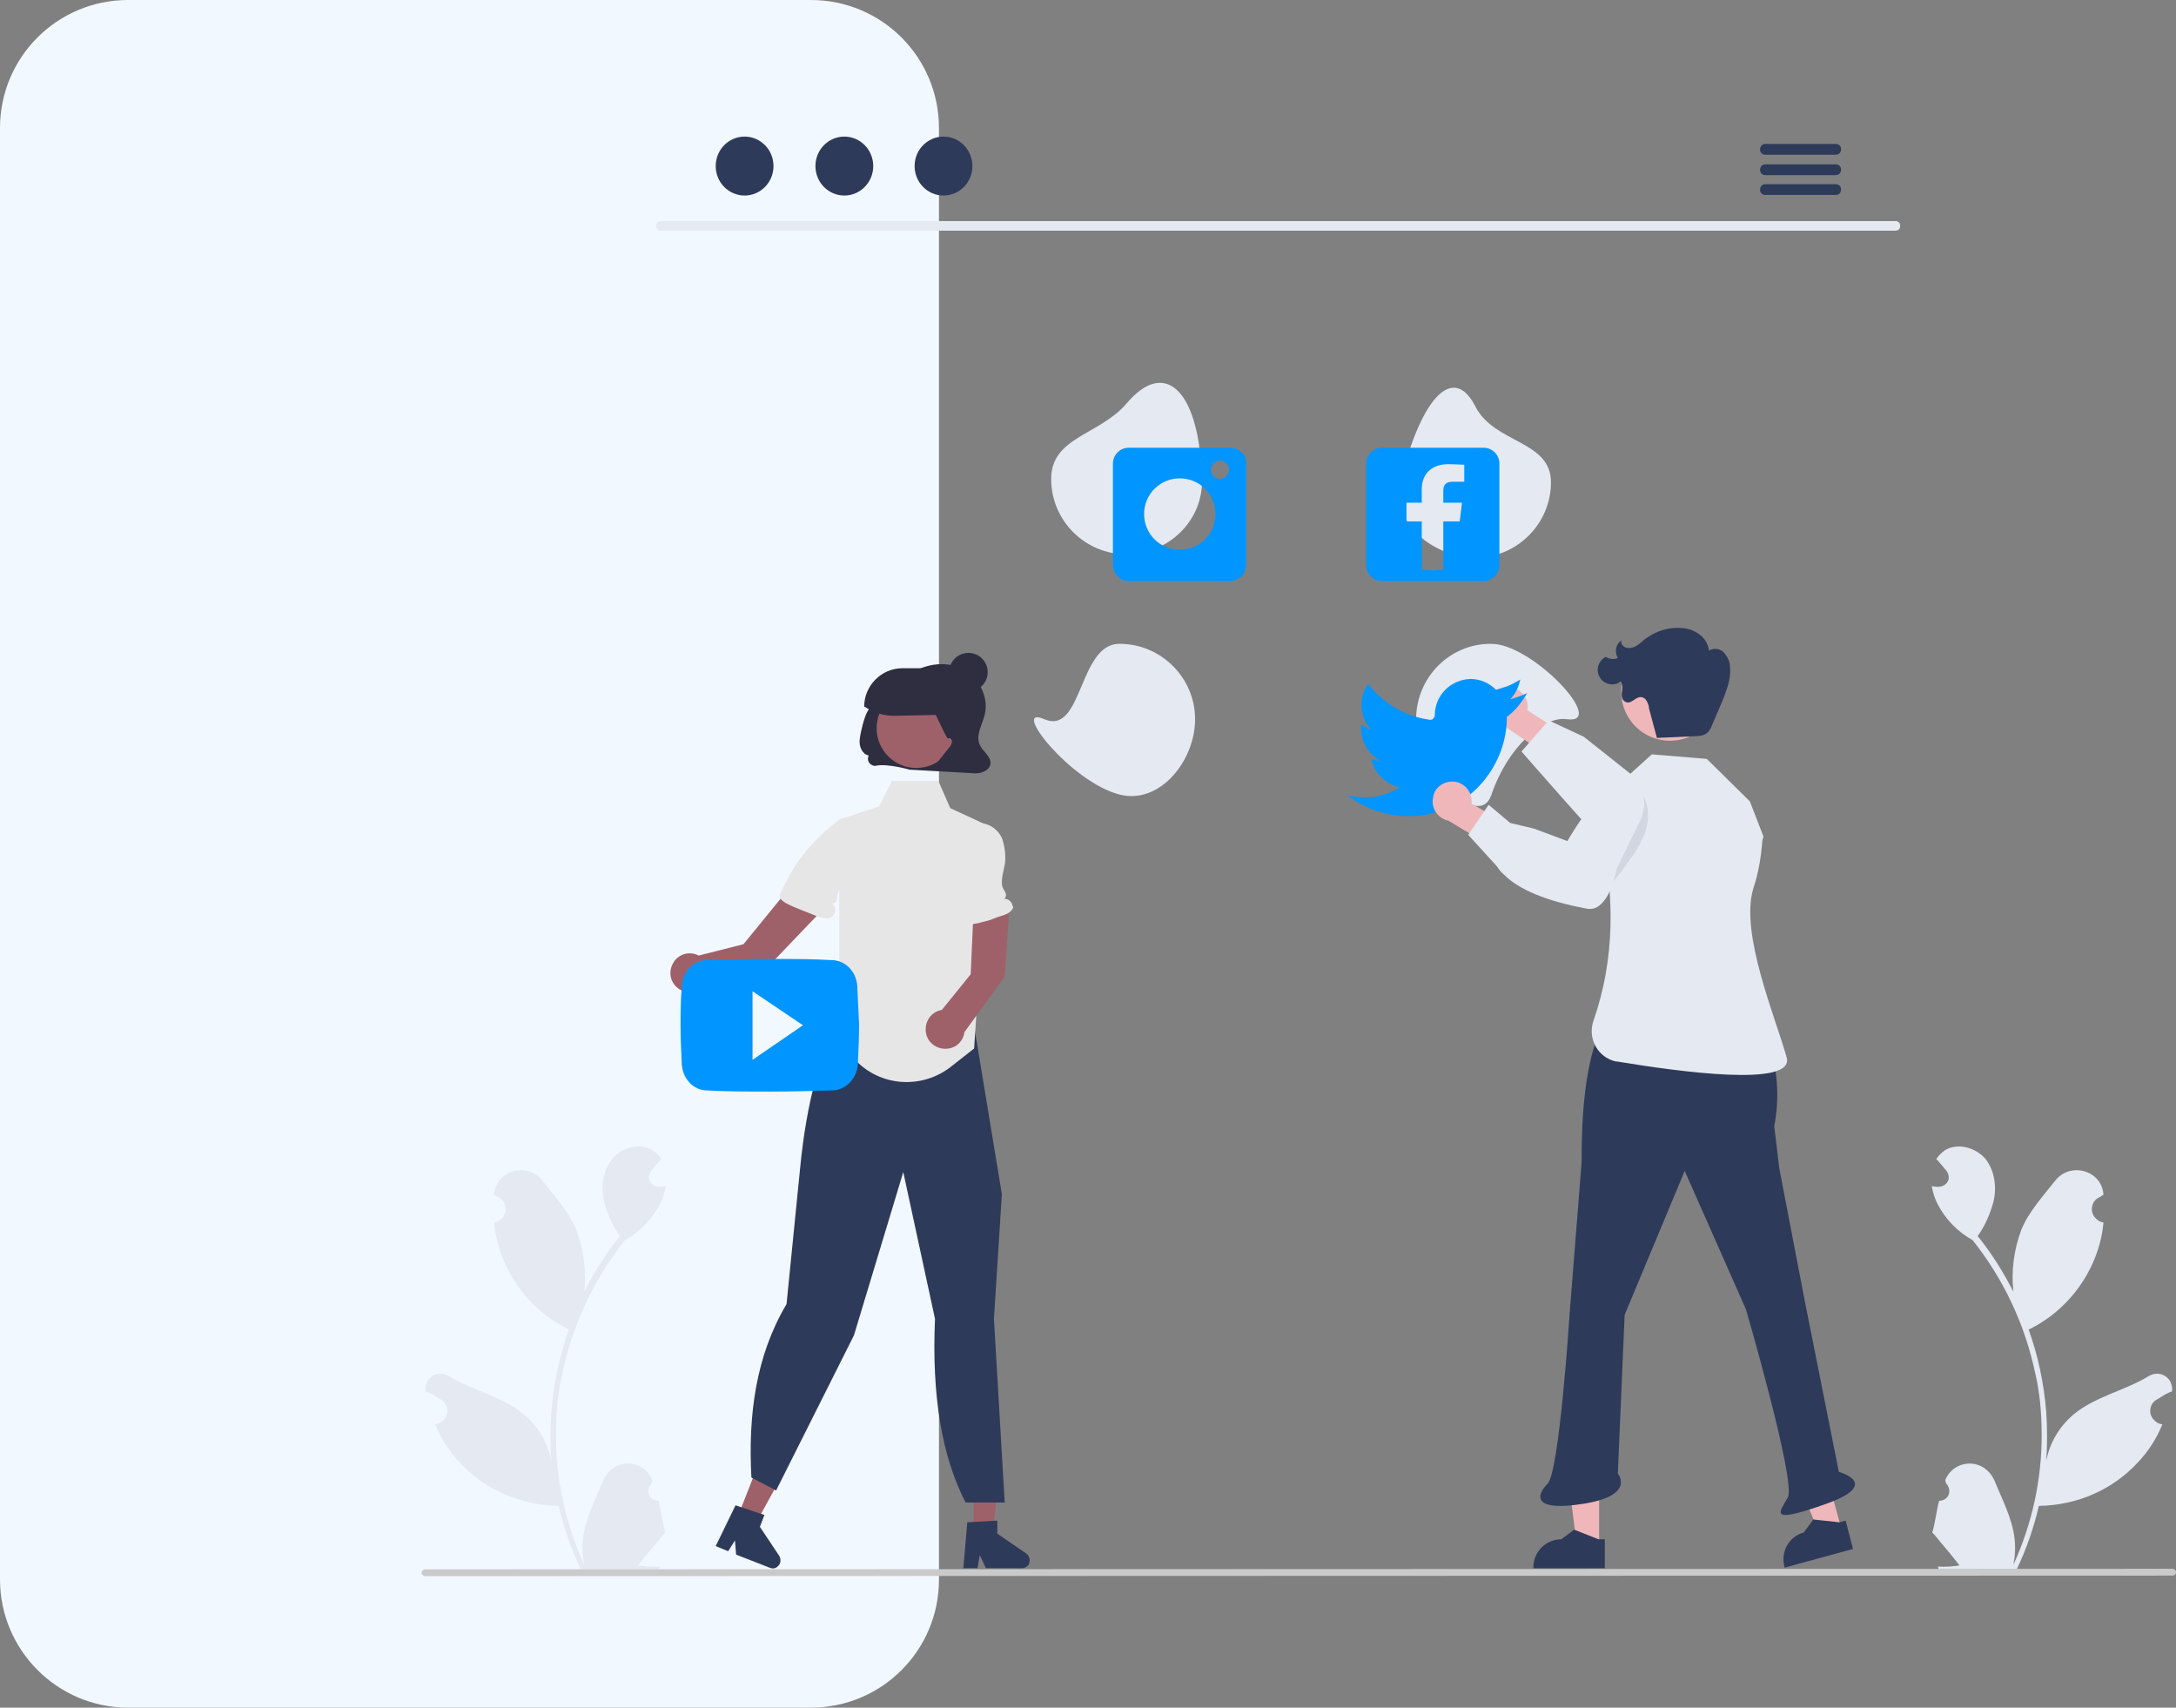
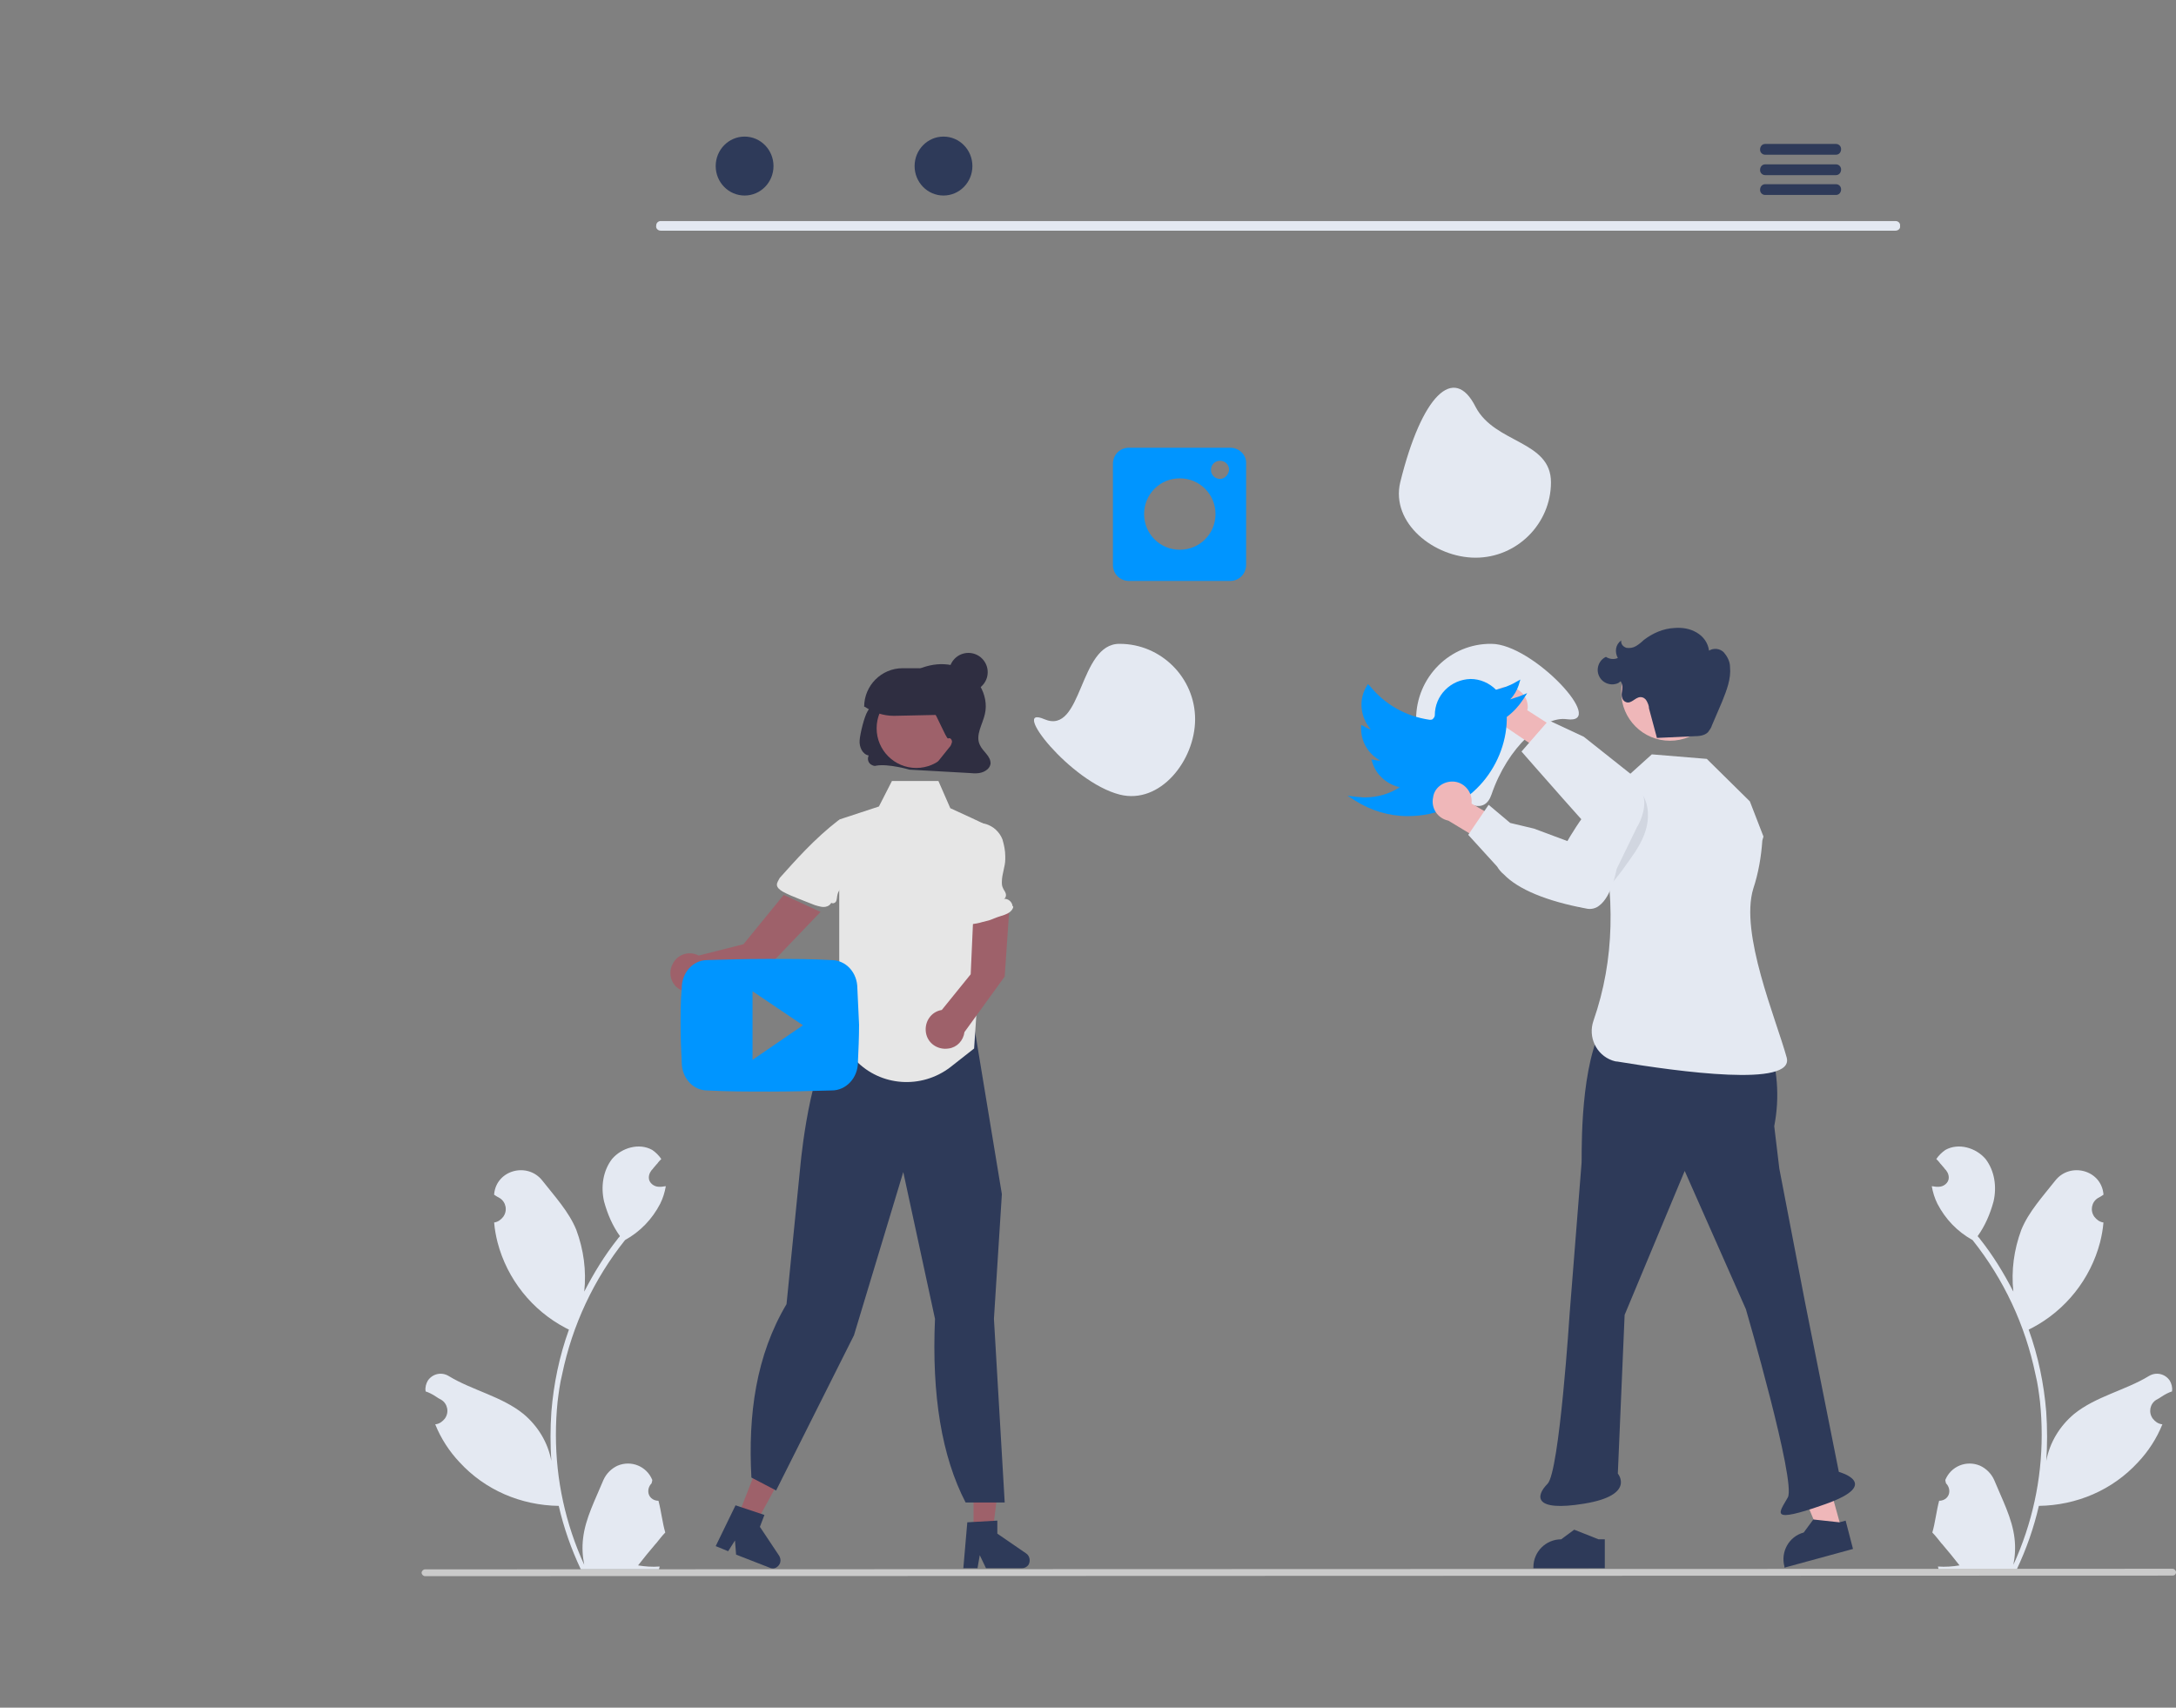
<svg xmlns="http://www.w3.org/2000/svg" version="1.1" id="Layer_1" x="0px" y="0px" viewBox="0 0 384 301.3" style="enable-background:new 0 0 384 301.3;" xml:space="preserve">
  <rect x="0" y="0" width="384" height="301.3" fill="#808080" stroke="none" />
  <style type="text/css">
	.st0{fill:#F2F8FF;}
	.st1{fill:#E4E9F2;}
	.st2{fill:#9E616A;}
	.st3{fill:#2E3A59;}
	.st4{fill:#0095FF;}
	.st5{fill:#EFB7B9;}
	.st6{opacity:0.1;fill:#222B45;enable-background:new    ;}
	.st7{fill:#2F2E41;}
	.st8{fill:#E6E6E6;}
	.st9{fill:#CACACA;}
</style>
-   <path class="st0" d="M22.6,0h120.5c12.5,0,22.6,10.1,22.6,22.6v256.1c0,12.5-10.1,22.6-22.6,22.6H22.6C10.1,301.3,0,291.1,0,278.7  V22.6C0,10.1,10.1,0,22.6,0z" />
  <path class="st1" d="M116.2,264.8c-1,0-1.8-0.7-1.8-1.7c0-0.5,0.2-1,0.6-1.4c0-0.2,0.1-0.3,0.1-0.5c0,0,0-0.1,0-0.1  c-1-2.4-3.7-3.5-6.1-2.5c-1.1,0.5-2,1.4-2.5,2.5c-1.4,3.4-3.2,6.8-3.6,10.3c-0.2,1.6-0.1,3.2,0.2,4.7c-3.3-7.2-5-15-5-22.9  c0-2,0.1-4,0.3-5.9c0.2-1.6,0.4-3.2,0.8-4.8c1.8-8.7,5.6-16.8,11.1-23.7c2.7-1.5,4.8-3.7,6.2-6.4c0.5-1,0.8-2,1-3.1  c-0.3,0-0.6,0.1-0.9,0.1c-0.1,0-0.2,0-0.3,0l0,0c-0.9,0-1.8-0.7-1.8-1.6c0-0.4,0.1-0.8,0.4-1.2c0.1-0.2,0.3-0.3,0.4-0.5  c0.2-0.2,0.4-0.5,0.6-0.7c0,0,0,0,0.1-0.1c0.2-0.3,0.5-0.6,0.7-0.8c-0.4-0.6-1-1.2-1.6-1.6c-2.3-1.3-5.4-0.4-7.1,1.6  c-1.6,2.1-2,4.9-1.4,7.5c0.6,2.2,1.5,4.3,2.8,6.1c-0.1,0.2-0.3,0.3-0.4,0.5c-2.3,2.9-4.2,6-5.9,9.3c0.4-3.7-0.1-7.4-1.4-10.9  c-1.3-3.2-3.8-5.9-6-8.7c-2.6-3.3-8.1-1.9-8.5,2.4c0,0,0,0.1,0,0.1c0.3,0.2,0.6,0.4,1,0.6c1.1,0.7,1.4,2.2,0.6,3.3  c-0.4,0.5-0.9,0.9-1.6,1l0,0c0.1,1.2,0.3,2.3,0.6,3.5c1.7,6.5,6.1,12,12,15.1c0.2,0.1,0.4,0.2,0.6,0.3c-1.7,4.7-2.7,9.6-3.1,14.5  c-0.2,2.9-0.2,5.9,0,8.8l0-0.1c-0.6-3.3-2.4-6.2-4.9-8.3c-3.8-3.1-9.1-4.2-13.2-6.7c-1.3-0.8-2.9-0.4-3.7,0.8  c-0.3,0.5-0.5,1.2-0.4,1.8c0,0,0,0.1,0,0.1c0.6,0.2,1.2,0.5,1.8,0.9c0.3,0.2,0.6,0.4,1,0.6c1.1,0.7,1.4,2.2,0.6,3.3  c-0.4,0.5-0.9,0.9-1.6,1l0,0c0,0-0.1,0-0.1,0c1,2.5,2.5,4.8,4.3,6.7c4.5,4.9,10.8,7.6,17.5,7.7h0c0.9,3.9,2.2,7.6,3.9,11.2h13.8  c0-0.2,0.1-0.3,0.1-0.5c-1.3,0.1-2.6,0-3.8-0.2c1-1.3,2-2.5,3.1-3.8c0,0,0,0,0.1-0.1c0.5-0.6,1-1.3,1.6-1.9l0,0  C116.9,268.7,116.7,266.7,116.2,264.8L116.2,264.8z" />
  <path class="st1" d="M342.2,264.8c1,0,1.8-0.7,1.8-1.7c0-0.5-0.2-1-0.6-1.4c0-0.2-0.1-0.3-0.1-0.5c0,0,0-0.1,0-0.1  c1-2.4,3.7-3.5,6.1-2.5c1.1,0.5,2,1.4,2.5,2.5c1.4,3.4,3.2,6.8,3.6,10.3c0.2,1.6,0.1,3.2-0.2,4.7c3.3-7.2,5-15,5-22.9  c0-2-0.1-4-0.3-5.9c-0.2-1.6-0.4-3.2-0.8-4.8c-1.8-8.7-5.6-16.8-11.1-23.7c-2.7-1.5-4.8-3.7-6.2-6.4c-0.5-1-0.8-2-1-3.1  c0.3,0,0.6,0.1,0.9,0.1c0.1,0,0.2,0,0.3,0l0,0c0.9,0,1.8-0.7,1.8-1.6c0-0.4-0.1-0.8-0.4-1.2c-0.1-0.2-0.3-0.3-0.4-0.5  c-0.2-0.2-0.4-0.5-0.6-0.7c0,0,0,0-0.1-0.1c-0.2-0.3-0.5-0.6-0.7-0.8c0.4-0.6,1-1.2,1.6-1.6c2.3-1.3,5.4-0.4,7.1,1.6  c1.6,2.1,2,4.9,1.4,7.5c-0.6,2.2-1.5,4.3-2.8,6.1c0.1,0.2,0.3,0.3,0.4,0.5c2.3,2.9,4.2,6,5.9,9.3c-0.4-3.7,0.1-7.4,1.4-10.9  c1.3-3.2,3.8-5.9,6-8.7c2.6-3.3,8.1-1.9,8.5,2.4c0,0,0,0.1,0,0.1c-0.3,0.2-0.6,0.4-1,0.6c-1.1,0.7-1.4,2.2-0.6,3.3  c0.4,0.5,0.9,0.9,1.6,1l0,0c-0.1,1.2-0.3,2.3-0.6,3.5c-1.7,6.5-6.1,12-12,15.1c-0.2,0.1-0.4,0.2-0.6,0.3c1.7,4.7,2.7,9.6,3.1,14.5  c0.2,2.9,0.2,5.9,0,8.8l0-0.1c0.6-3.3,2.4-6.2,4.9-8.3c3.8-3.1,9.1-4.2,13.2-6.7c1.3-0.8,2.9-0.4,3.7,0.8c0.3,0.5,0.5,1.2,0.4,1.8  c0,0,0,0.1,0,0.1c-0.6,0.2-1.2,0.5-1.8,0.9c-0.3,0.2-0.6,0.4-1,0.6c-1.1,0.7-1.4,2.2-0.6,3.3c0.4,0.5,0.9,0.9,1.6,1l0,0  c0,0,0.1,0,0.1,0c-1,2.5-2.5,4.8-4.3,6.7c-4.5,4.9-10.8,7.6-17.5,7.7h0c-0.9,3.9-2.2,7.6-3.9,11.2h-13.8c0-0.2-0.1-0.3-0.1-0.5  c1.3,0.1,2.6,0,3.8-0.2c-1-1.3-2-2.5-3.1-3.8c0,0,0,0-0.1-0.1c-0.5-0.6-1-1.3-1.6-1.9l0,0C341.5,268.7,341.7,266.7,342.2,264.8  L342.2,264.8z" />
  <polygon class="st2" points="171.8,270.9 175.1,270.9 176.7,258.1 171.8,258.1 " />
  <path class="st3" d="M170.7,268.6l5.3-0.3v2.3l5.1,3.5c0.6,0.4,0.8,1.3,0.4,2c-0.3,0.4-0.7,0.6-1.2,0.6h-6.3l-1.1-2.3l-0.4,2.3H170  L170.7,268.6z" />
  <polygon class="st2" points="130,268.1 133.1,269.3 139.3,258 134.7,256.1 " />
  <path class="st3" d="M129.8,265.6l5.1,1.7l-0.8,2.1l3.4,5.1c0.4,0.7,0.3,1.5-0.4,2c-0.4,0.3-0.9,0.3-1.3,0.1l-5.9-2.3l-0.2-2.5  l-1.2,1.9l-2.2-0.9L129.8,265.6z" />
  <path class="st3" d="M165,232.7l-5.6-25.9l-8.7,28.8l-13.7,27.3L137,263l-4.4-2.3c-0.6-11.1,0.8-21.5,6.2-30.6l2.5-25  c0.1-0.9,2-20.9,7.9-24.4l1.7-4l17.4-4.3l0.1,0.1c1.7,1.9,2.8,4.2,3.2,6.7l5.2,31.5l0,0l-1.4,22l1.9,32.4h-6.9  C166.2,257,164.4,246.2,165,232.7z" />
  <path class="st1" d="M249.9,126.9c0,7.4,10.9,20.3,13.3,13.3c2.9-8.5,9.2-13.9,13.3-13.3c7.3,1-6-13.3-13.3-13.3  C255.9,113.5,249.9,119.5,249.9,126.9C249.9,126.9,249.9,126.9,249.9,126.9z" />
  <path class="st1" d="M247.1,85.1c-1.7,7.2,6,13.3,13.3,13.3s13.3-6,13.3-13.3c0-7.4-9.9-6.8-13.3-13.3  C256.6,64.2,250.9,69.7,247.1,85.1z" />
-   <path class="st1" d="M185.5,84.5c0,7.4,6,13.3,13.3,13.3c7.4,0,13.6-6,13.3-13.3c-0.4-15.4-6.4-21.5-13.3-13.3  C194,76.8,185.5,77.1,185.5,84.5z" />
  <path class="st1" d="M184.3,126.9c-6.2-2.7,4.6,11.1,13.3,13.3c7.1,1.8,13.3-6,13.3-13.3s-6-13.3-13.3-13.3  C190.3,113.5,191.1,129.8,184.3,126.9z" />
  <path class="st1" d="M334.5,40.7H116.6c-0.5,0-0.9-0.4-0.8-0.9c0-0.5,0.4-0.8,0.8-0.8h217.9c0.5,0,0.9,0.4,0.8,0.9  C335.4,40.3,335,40.7,334.5,40.7z" />
  <ellipse class="st3" cx="131.4" cy="29.3" rx="5.1" ry="5.2" />
-   <ellipse class="st3" cx="149" cy="29.3" rx="5.1" ry="5.2" />
  <ellipse class="st3" cx="166.5" cy="29.3" rx="5.1" ry="5.2" />
  <path class="st3" d="M324,25.4h-12.5c-0.5,0-0.9,0.4-0.9,1c0,0.5,0.4,0.9,0.9,0.9H324c0.5,0,0.9-0.4,0.9-1  C324.9,25.8,324.5,25.4,324,25.4L324,25.4z" />
  <path class="st3" d="M324,29h-12.5c-0.5,0-0.9,0.4-0.9,1c0,0.5,0.4,0.9,0.9,0.9H324c0.5,0,0.9-0.4,0.9-1C324.9,29.4,324.5,29,324,29  L324,29z" />
  <path class="st3" d="M324,32.5h-12.5c-0.5,0-0.9,0.4-0.9,1c0,0.5,0.4,0.9,0.9,0.9H324c0.5,0,0.9-0.4,0.9-1  C324.9,32.9,324.5,32.5,324,32.5L324,32.5z" />
-   <path class="st4" d="M261.8,79h-17.9c-1.6,0-2.8,1.3-2.8,2.8l0,0v17.9c0,1.6,1.3,2.8,2.8,2.8h17.9c1.6,0,2.8-1.3,2.8-2.8V81.8  C264.6,80.3,263.4,79,261.8,79z M258.4,85h-2c-1.4,0-1.7,0.7-1.7,1.6v2.1h3.3l-0.4,3.3h-2.9v8.5c-1.2,0.2-2.5,0.2-3.8,0V92h-2.7  v-3.3h2.7v-2.4c0-2.9,2-4.4,4.6-4.4c1.2,0,2.6,0.1,2.9,0.1V85z" />
  <path class="st4" d="M217.1,79h-17.9c-1.6,0-2.8,1.3-2.8,2.8l0,0v17.9c0,1.6,1.3,2.8,2.8,2.8h17.9c1.6,0,2.8-1.3,2.8-2.8V81.8  C220,80.3,218.7,79,217.1,79z M208.2,97c-3.5,0-6.3-2.8-6.3-6.3c0-3.5,2.8-6.3,6.3-6.3c3.5,0,6.3,2.8,6.3,6.3  C214.5,94.2,211.7,97,208.2,97z M215.3,84.5c-0.9,0-1.6-0.7-1.6-1.6s0.7-1.6,1.6-1.6c0.9,0,1.6,0.7,1.6,1.6v0  C216.8,83.8,216.1,84.5,215.3,84.5z" />
  <path class="st5" d="M266.1,121.2c1.9,0,3.5,1.6,3.5,3.5c0,0.2,0,0.4-0.1,0.6l6.7,4.3l-1.6,4.7l-9.3-6.3c-1.9-0.5-3-2.4-2.5-4.3  C263.1,122.2,264.5,121.1,266.1,121.2L266.1,121.2z" />
  <path class="st1" d="M268.5,132.6l4.8-5.5l6.2,2.9l12.6,10c1.6,0.2,14.2,1.8,13.9,6.4c0,1.1-0.5,2.1-1.3,2.8c-2,1.6-5.4,1.2-5.5,1.1  l-8.2-0.4c-0.4,0.1-4.9,1.1-7.2-0.3C282.9,149.1,268.5,132.6,268.5,132.6z" />
-   <polygon class="st5" points="282.2,273 278.3,273 276.4,257.9 282.2,257.9 " />
  <path class="st3" d="M283.2,276.7l-12.6,0v-0.2c0-2.7,2.2-4.9,4.9-4.9h0l2.3-1.7l4.3,1.7l1.1,0L283.2,276.7z" />
  <polygon class="st5" points="325,269.9 321.2,270.9 315.4,256.9 321,255.4 " />
  <path class="st3" d="M327,273.3l-12.1,3.3l0-0.2c-0.7-2.6,0.8-5.3,3.4-6l0,0l1.7-2.3l4.6,0.5l1.1-0.3L327,273.3z" />
  <path class="st3" d="M282.4,181.9l29.5,1.5l0,0c1.8,4.9,2.2,10.2,1.2,15.3l0,0l0.9,7.5l4.5,23.4l6,30.1c0,0,7.8,2.1-2.4,5.7  c-10.2,3.6-8.1,1.5-6.6-1.2c1.5-2.7-7.4-33.2-7.4-33.2l-10.8-24.4L286.7,232l-1.2,28c0,0,3.2,3.8-5.9,5.3s-8.6-1.4-6.5-3.5  c2.1-2.1,3.9-30.1,3.9-30.1l2.1-26.5C279.2,205.2,278.6,189.9,282.4,181.9z" />
  <path class="st1" d="M311.2,147.6l-2.4-6.2l-7.6-7.5l-9.7-0.8l-7.1,6.4l-2,6.3c2.6,12.2,2.6,23.4-1.2,34.3c-1,2.9,0.5,6,3.3,7  c0.3,0.1,0.6,0.2,0.9,0.2c10.9,1.8,31.3,4.6,29.9-0.7c-1.9-6.9-8.3-21.9-5.9-29.8c0.9-2.7,1.4-5.6,1.6-8.5L311.2,147.6z" />
  <path class="st6" d="M277.8,148.4c1.2-2.4,3.1-4.2,5-6.2c1.8-2,1.3-4.3,4-4c1,0.1,1.8,0.6,2.5,1.3c1.5,1.6,1.8,4.1,1.3,6.3  c-0.5,2.2-1.7,4.1-3,5.9c-1.7,2.4-3.4,4.8-5.7,6.5c-1.1,0.8-2.2,1.5-3.3,2.2c-0.1-0.9-0.3-1.8-0.5-2.6c-0.3-1.3-0.6-2.6-1.2-3.8  c-0.6-1-1.4-1.9-2-2.9l0,0C275.4,150,277.3,149.5,277.8,148.4z" />
  <circle class="st5" cx="294.7" cy="122.1" r="8.6" />
  <path class="st3" d="M292.4,130.2l6.6-0.3c0.8,0,1.8-0.1,2.4-0.7c0.3-0.4,0.6-0.8,0.7-1.2c0.6-1.4,1.2-2.8,1.8-4.2  c0.8-2,1.6-4,1.4-6.1c0-1-0.5-1.9-1.1-2.6c-0.7-0.7-1.8-0.8-2.6-0.3c-0.2-1.4-1-2.5-2.2-3.2c-1.2-0.7-2.5-0.9-3.9-0.8  c-2,0.1-3.8,0.9-5.4,2.1c-0.4,0.4-0.9,0.8-1.4,1.1c-0.5,0.3-1.1,0.4-1.7,0.3c-0.6-0.2-1-0.7-0.9-1.3c-1,0.7-1.2,2-0.6,3.1  c-0.7,0.3-1.5,0.2-2.1-0.2c-1.3,0.6-1.8,2.2-1.2,3.4c0.6,1.3,2.2,1.8,3.4,1.2c0.1-0.1,0.3-0.2,0.4-0.3c0.4,0.6,0.3,1.3,0.2,2  c-0.1,0.7,0.1,1.5,0.8,1.7c0.9,0.3,1.6-0.9,2.5-0.9c0.5,0,0.9,0.3,1.1,0.7c0.2,0.4,0.4,0.8,0.4,1.3L292.4,130.2" />
  <path class="st4" d="M248.4,144c-3.3,0-6.5-1-9.2-2.7l-1.4-0.9l1.6,0.2c0.4,0,0.9,0.1,1.4,0.1c2.2,0,4.4-0.6,6.2-1.8  c-2.2-0.5-4.1-2.1-4.8-4.3l-0.2-0.6l0.7,0.1c0.3,0.1,0.6,0.1,0.9,0.1c-2.1-1.1-3.4-3.3-3.4-5.6v-0.7l0.6,0.3  c0.3,0.2,0.7,0.4,1.1,0.5c-1.8-2.1-2.2-5.1-0.8-7.5l0.3-0.5l0.4,0.4c2.6,3.2,6.3,5.3,10.5,5.9c0.2,0,0.5,0,0.6-0.2  c0.2-0.2,0.3-0.4,0.3-0.6c0-3.5,2.8-6.3,6.3-6.4c1.7,0,3.3,0.7,4.5,1.9c1.2-0.3,2.4-0.7,3.4-1.3l0.9-0.5l-0.3,1  c-0.3,0.9-0.8,1.8-1.5,2.5c0.6-0.2,1.2-0.4,1.8-0.6l1.2-0.5l-0.7,1.1c-0.8,1.2-1.7,2.2-2.9,3.1v0.6C265.7,135.2,259.2,144,248.4,144  L248.4,144z" />
  <path class="st5" d="M256.1,137.9c1.9-0.1,3.5,1.4,3.6,3.3c0,0.2,0,0.4,0,0.6l6.9,4l-1.4,4.8l-9.6-5.8c-1.9-0.4-3.1-2.2-2.7-4.1  C253.1,139.1,254.5,138,256.1,137.9L256.1,137.9z" />
  <path class="st1" d="M264.2,152.9l-5.1-5.6l3.6-5.3l3.8,3.2l4.2,1l5.9,2.2c0.8-1.4,7.2-12.3,11.3-10.3c1,0.4,1.7,1.3,2.1,2.3  c0.7,2.5-1,5.4-1.1,5.5l-3.6,7.4c-0.1,0.4-0.9,4.9-3.1,6.5c-0.6,0.5-1.5,0.7-2.3,0.5c-7-1.3-12-3.4-14.5-6  C264.9,153.9,264.5,153.4,264.2,152.9z" />
  <path class="st7" d="M172.9,131.4c-0.8-1.7,0.5-3.6,0.9-5.4c0.8-3.4-1.5-7.1-4.7-8.3c-3.2-1.2-6.9-0.2-9.6,1.9c-2.7,2-4.6,3-6.4,5.9  c-0.6,1-1.3,3.9-1.4,5.1c-0.1,1.2,0.5,2.5,1.6,2.7c-0.3,0.6-0.1,1.4,0.6,1.7c0.2,0.1,0.5,0.2,0.7,0.1c2.1-0.4,5.9,0.7,5.9,0.7  c3.6,0.2,7.1,0.4,10.7,0.6c0.9,0.1,1.9,0.1,2.7-0.4c0.5-0.3,0.8-0.7,0.9-1.2C174.9,133.4,173.4,132.6,172.9,131.4z" />
  <path class="st8" d="M175.6,146.3l-0.8,5.2l-1.2,8.2l-0.2,3l-1.5,22.3l-4.2,3.3c-5.1,3.9-12.3,3.4-16.7-1.2l-5.1-2.5  c2.8-2.7,2.2-15.3,2.2-15.3l0-24.7l7-2.3l2.3-4.5h8.2l2.1,4.8l3.7,1.7l1.7,0.8L175.6,146.3z" />
  <circle class="st2" cx="161.7" cy="128.5" r="7" />
  <path class="st7" d="M157.7,126.3c-1.8,0-3.6-0.6-5.1-1.6l-0.1,0l0,0c0-3.7,3-6.8,6.8-6.8l0,0h2.8c3.7,0,6.7,3,6.7,6.7c0,0,0,0,0,0  c0,0.8-0.7,1.5-1.5,1.5l-9.4,0.2C157.8,126.3,157.7,126.3,157.7,126.3z" />
  <path class="st2" d="M178.1,160.6l-6.3,0.1l-0.5,11.2l-5.1,6.3c-1.9,0.3-3.1,2.1-2.8,4c0.3,1.9,2.1,3.1,4,2.8  c1.5-0.2,2.6-1.4,2.8-2.9l7.1-9.8L178.1,160.6z" />
  <path class="st2" d="M144.8,160.9l-6.5-3l-7.1,8.7l-7.9,2c-1.7-0.9-3.8-0.2-4.6,1.5c-0.9,1.7-0.2,3.8,1.5,4.6c1.3,0.7,2.9,0.4,4-0.6  l11.5-3.7L144.8,160.9z" />
  <path class="st7" d="M165.1,134.9l2.4-3c0.3-0.3,0.4-0.6,0.5-1c0-0.4-0.3-0.8-0.7-0.6c-0.3,0.1-2.2-4.6-2.5-4.6  c-0.4,0-0.5-0.5-0.5-0.8c0-1.3,1.1,0.1,1.4-1.2c0.4-1.3,1.8-0.2,3-0.8c1.2-0.6,2.9-0.3,3.6,0.8c0.6,0.8,0.5,1.9,0.5,2.9  c-0.2,2.3-0.5,4.6-1,6.8c-0.1,0.6-0.3,1.2-0.8,1.4c-0.3,0.1-0.6,0.2-0.9,0.1l-3.7,0" />
  <circle class="st7" cx="170.9" cy="118.6" r="3.4" />
  <path class="st8" d="M178.6,160.5c-0.4,0.6-1.2,0.9-1.9,1.1c-1,0.3-1.3,0.5-2.2,0.8c-0.4,0.1-0.8,0.2-1.2,0.3  c-0.6,0.2-1.3,0.3-2,0.4c-0.6,0.1-1.2,0.1-1.6-0.3c-0.2-0.4-0.3-0.8-0.3-1.2c0.1-5.3,0.3-10.5,0.4-15.8l0.3,0.1  c0.1-0.1,0.3-0.2,0.4-0.2c0.7-0.3,1.4-0.5,2.2-0.5c0.4,0,0.9,0.1,1.3,0.2c1.3,0.4,2.4,1.4,2.9,2.7c0.3,1,0.5,2,0.5,3  c0,0.2,0,0.3,0,0.5c0,1.3-0.6,2.6-0.6,4c0,0.4,0,0.7,0.2,1.1c0.1,0.3,0.4,0.6,0.5,1c0.1,0.4-0.1,0.9-0.4,0.9  c0.8-0.1,1.5,0.5,1.6,1.3C178.9,159.9,178.8,160.2,178.6,160.5L178.6,160.5z" />
-   <path class="st8" d="M148,144.7c2.6,0.2,4.5,2.4,4.4,4.9c0,0.3-0.1,0.6-0.1,0.9c-0.4,1.1-0.9,2.1-1.7,3.1l-2.3,3.2  c-0.2,0.3-0.4,0.6-0.5,1c-0.1,0.4-0.1,0.8-0.2,1.1c-0.1,0.4-0.6,0.6-0.9,0.4c0.7,0.4,0.9,1.3,0.5,2c-0.2,0.3-0.4,0.5-0.7,0.6  c-0.7,0.3-1.5,0-2.2-0.2l-2.8-1.1c-1-0.4-2-0.8-2.9-1.3c-0.5-0.3-1-0.7-1-1.2c0-0.4,0.3-0.8,0.5-1.2  C140.3,151.9,143.7,148,148,144.7L148,144.7z" />
+   <path class="st8" d="M148,144.7c2.6,0.2,4.5,2.4,4.4,4.9c0,0.3-0.1,0.6-0.1,0.9c-0.4,1.1-0.9,2.1-1.7,3.1l-2.3,3.2  c-0.2,0.3-0.4,0.6-0.5,1c-0.1,0.4-0.1,0.8-0.2,1.1c-0.1,0.4-0.6,0.6-0.9,0.4c-0.2,0.3-0.4,0.5-0.7,0.6  c-0.7,0.3-1.5,0-2.2-0.2l-2.8-1.1c-1-0.4-2-0.8-2.9-1.3c-0.5-0.3-1-0.7-1-1.2c0-0.4,0.3-0.8,0.5-1.2  C140.3,151.9,143.7,148,148,144.7L148,144.7z" />
  <path class="st4" d="M151.3,174.4c0-2.8-2-5-4.6-5c-3.4-0.2-6.9-0.2-10.4-0.2h-1.1c-3.5,0-7,0.1-10.4,0.2c-2.5,0-4.5,2.2-4.5,5  c-0.2,2.2-0.2,4.4-0.2,6.5c0,2.2,0.1,4.4,0.2,6.5c0,2.8,2,5,4.5,5c3.6,0.2,7.2,0.2,11,0.2s7.4-0.1,11-0.2c2.5,0,4.6-2.2,4.6-5  c0.1-2.2,0.2-4.4,0.2-6.6C151.5,178.7,151.4,176.5,151.3,174.4L151.3,174.4z M132.8,187v-12.1l8.9,6L132.8,187z" />
  <path class="st9" d="M383.4,278l-308.4,0.1c-0.3,0-0.6-0.3-0.6-0.6c0-0.3,0.3-0.6,0.6-0.6l308.4-0.1c0.3,0,0.6,0.3,0.6,0.6  C384,277.8,383.7,278,383.4,278z" />
</svg>